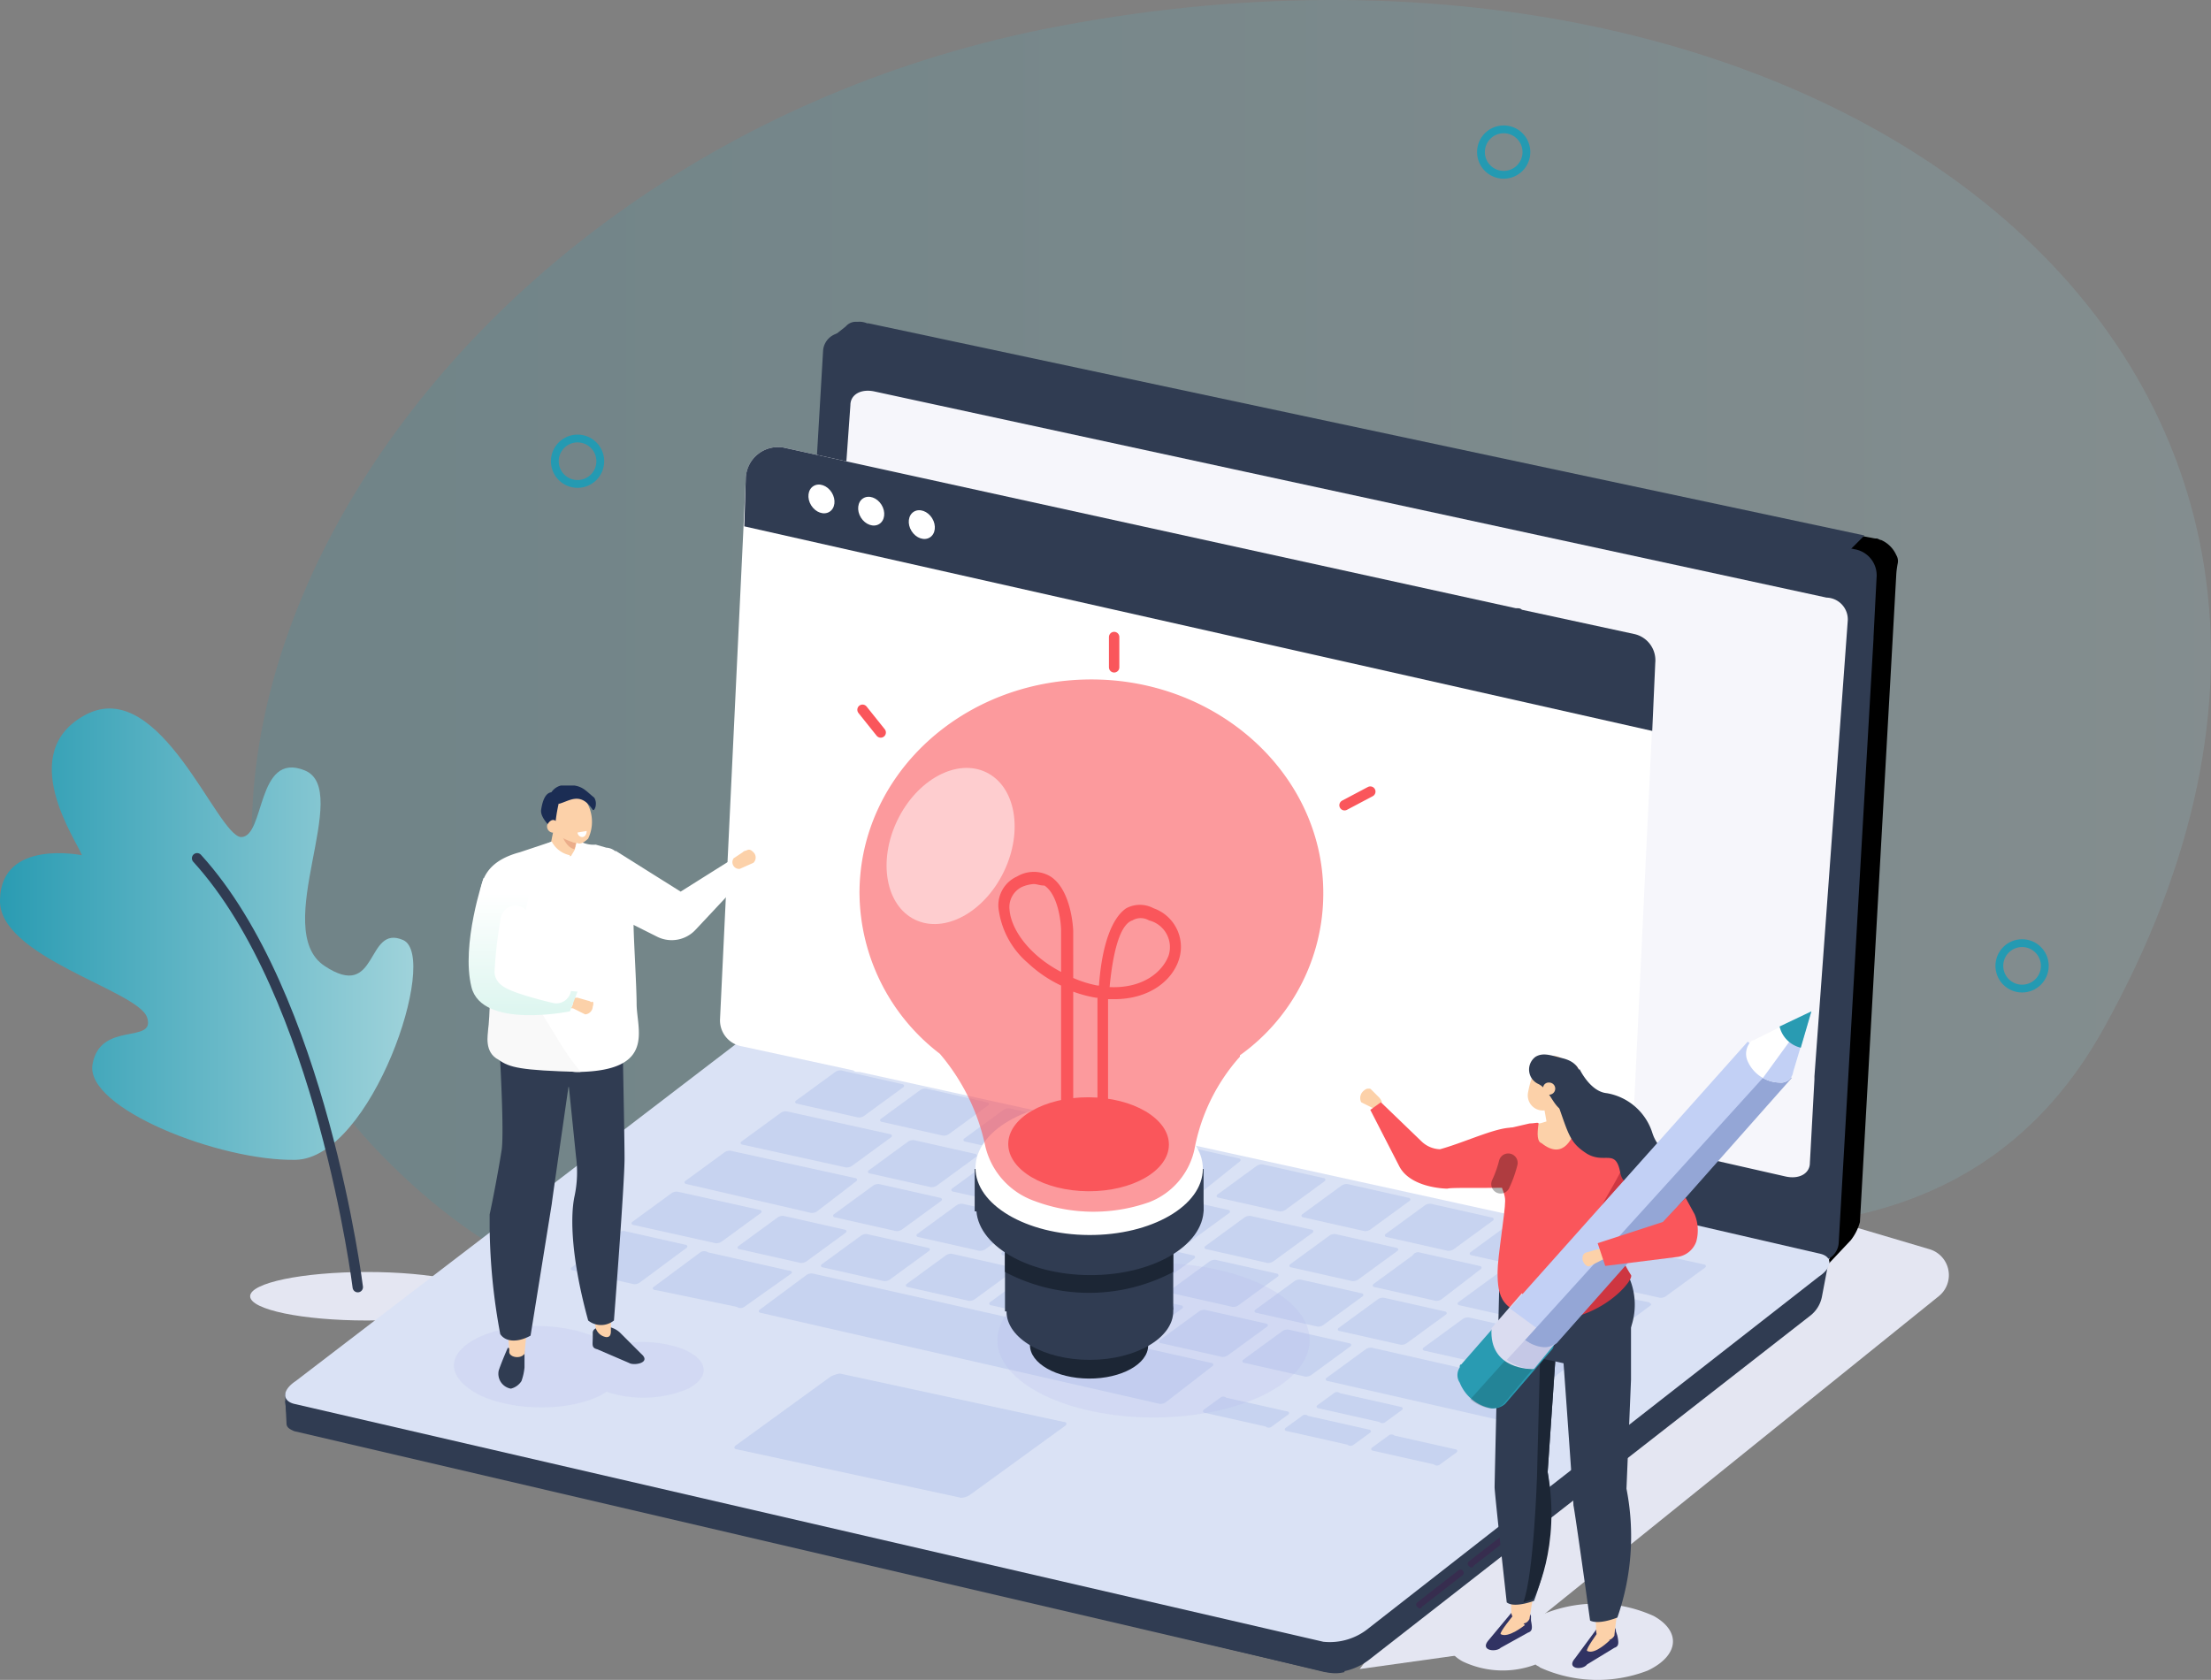
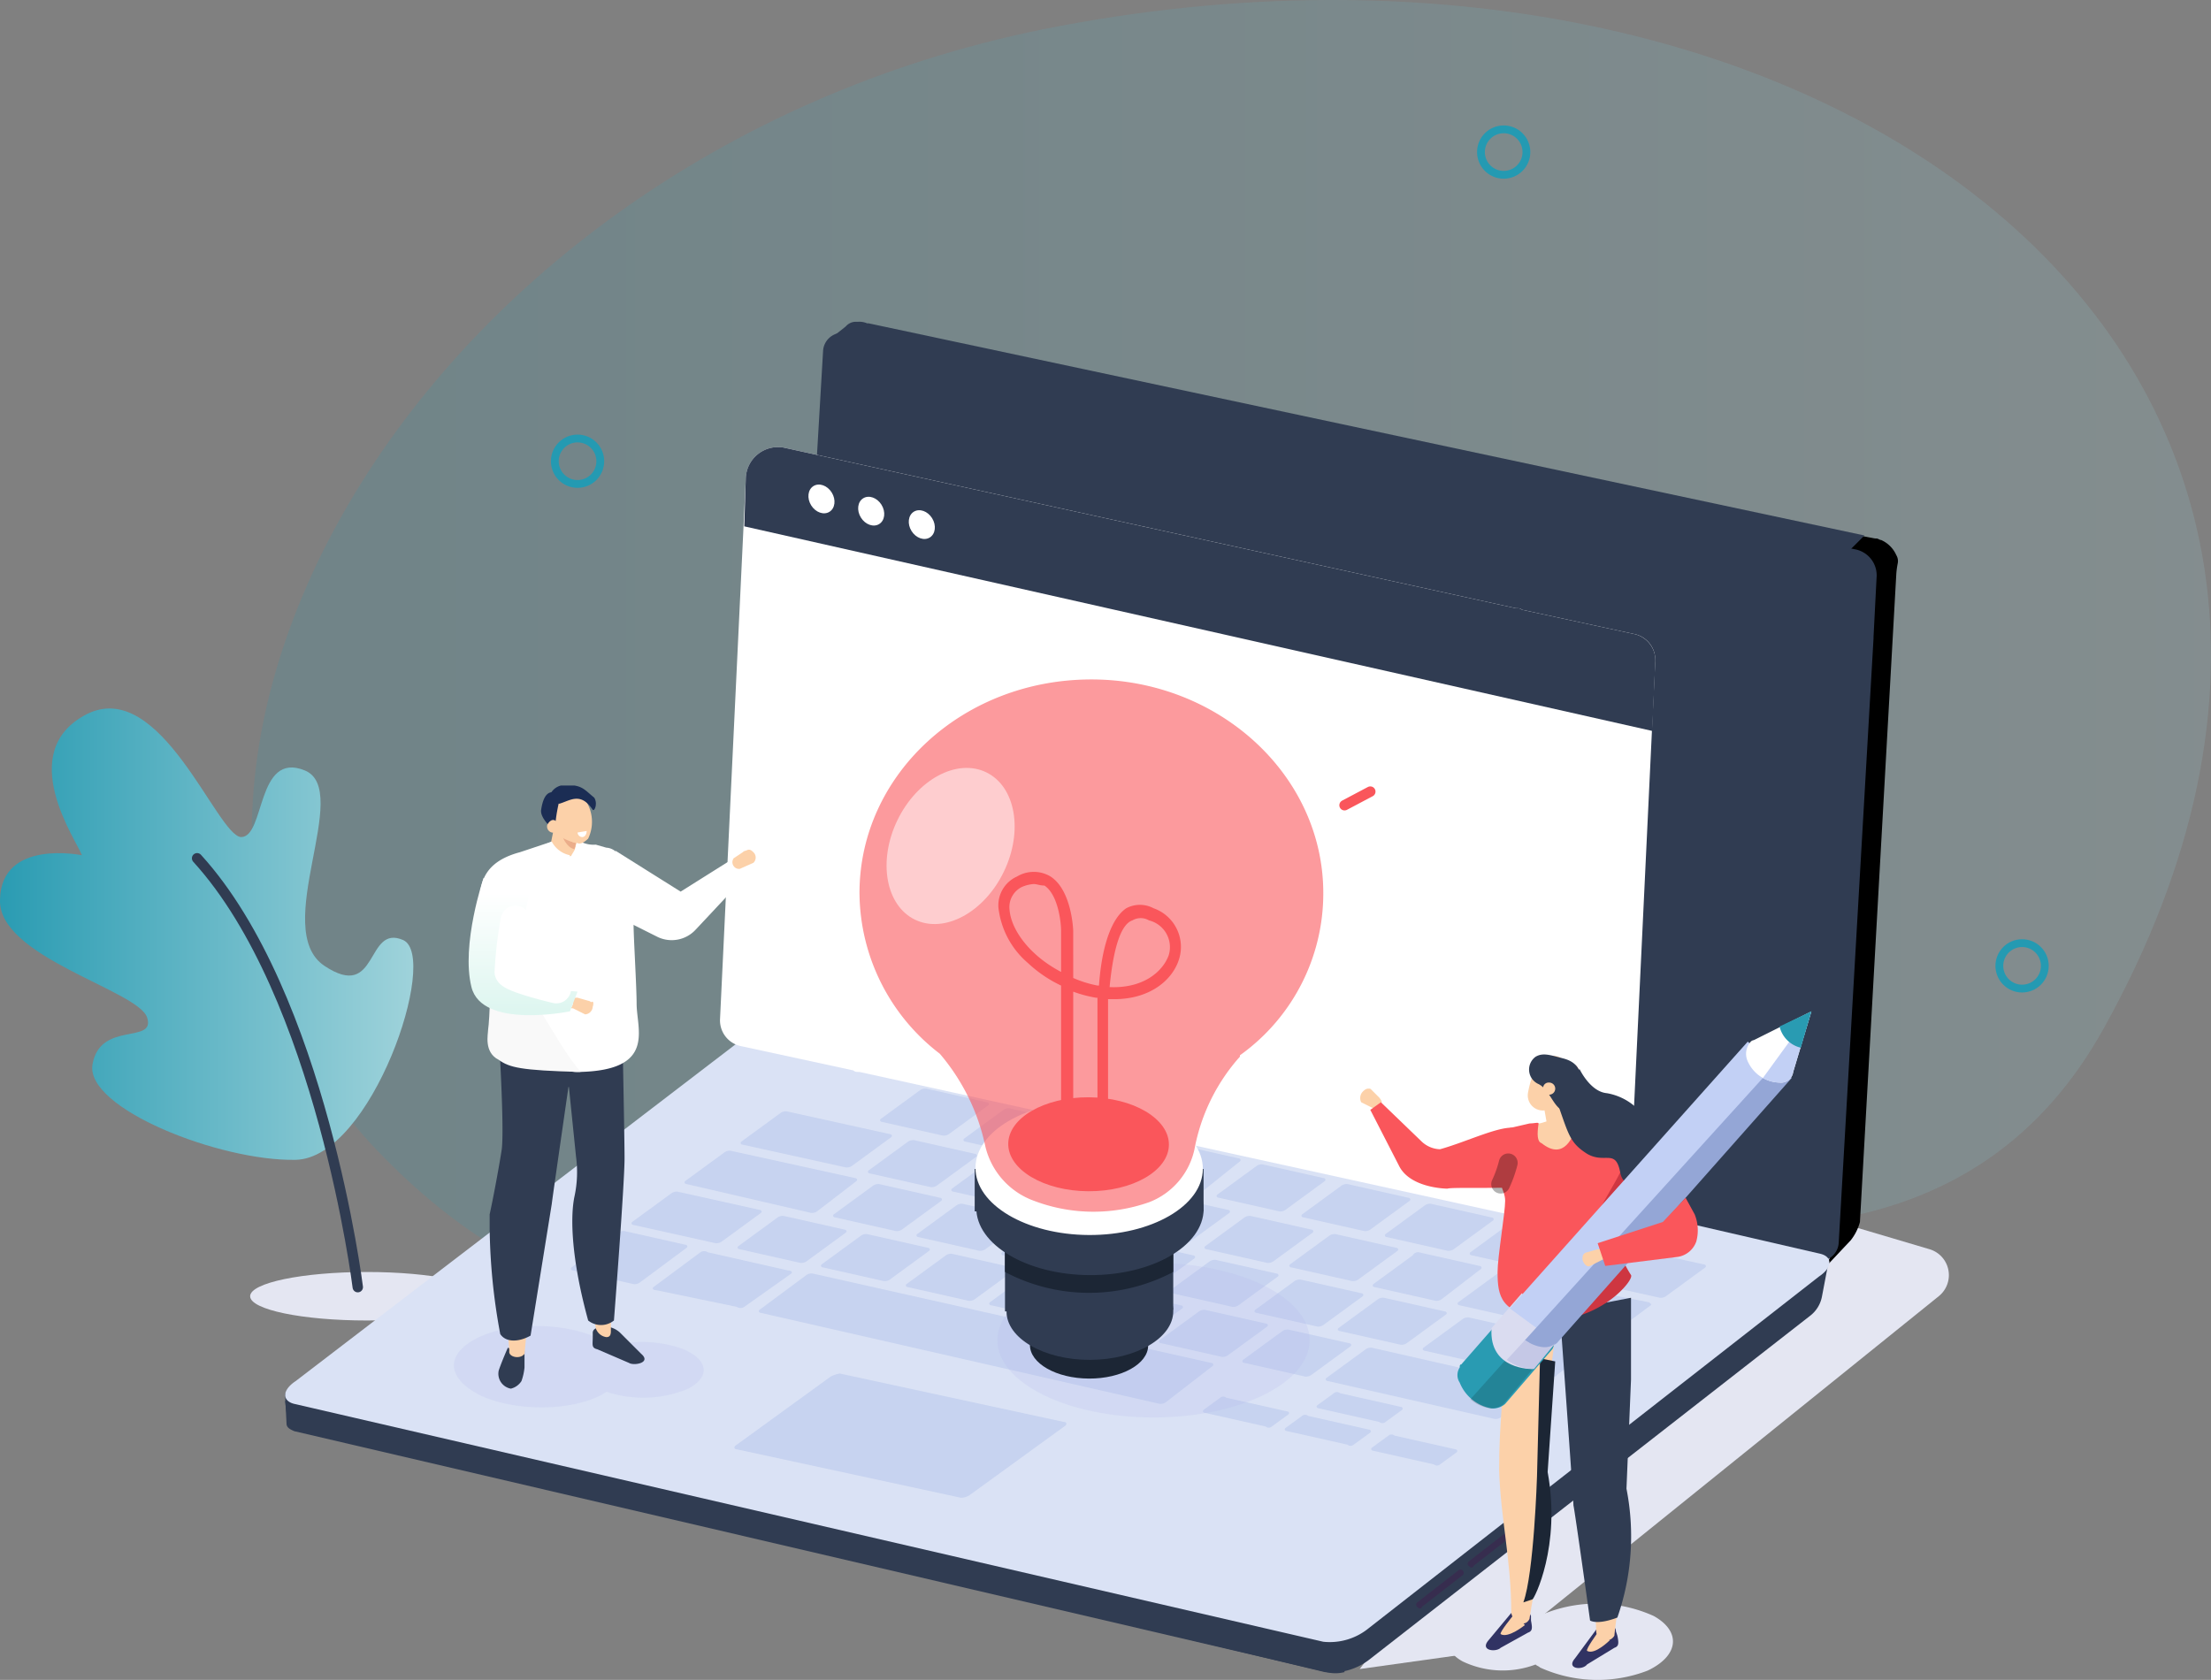
<svg xmlns="http://www.w3.org/2000/svg" xmlns:xlink="http://www.w3.org/1999/xlink" width="212.616" height="161.579" viewBox="0 0 212.616 161.579">
  <rect x="0" y="0" width="212.616" height="161.579" fill="#808080" stroke="none" />
  <defs>
    <linearGradient id="linear-gradient" y1="0.5" x2="1" y2="0.5" gradientUnits="objectBoundingBox">
      <stop offset="0" stop-color="#299bb2" />
      <stop offset="1" stop-color="#a6d6dd" />
    </linearGradient>
    <linearGradient id="linear-gradient-2" x1="-0.002" y1="0.499" x2="1" y2="0.499" xlink:href="#linear-gradient" />
    <linearGradient id="linear-gradient-3" x1="0.505" y1="0.992" x2="0.505" y2="-0.003" gradientUnits="objectBoundingBox">
      <stop offset="0" stop-color="#def6f0" />
      <stop offset="0.881" stop-color="#fff" />
    </linearGradient>
  </defs>
  <g id="case1" transform="translate(-0.697 -10.365)">
    <path id="Path_41606" data-name="Path 41606" d="M195.415,109.242c-24.2,43.728-91.829-3.061-105.968,12.244,0,0-28.569,32.359-60.054-.437S31,25.867,93.383,13.185C168.3-1.828,231.127,44.961,195.415,109.242Z" transform="translate(7.602 0)" opacity="0.17" fill="url(#linear-gradient)" />
    <g id="Group_17321" data-name="Group 17321" transform="translate(0.697 78.509)">
      <ellipse id="Ellipse_449" data-name="Ellipse 449" cx="11.224" cy="2.332" rx="11.224" ry="2.332" transform="translate(24.055 54.201)" fill="#e4e6f2" />
      <g id="Group_17320" data-name="Group 17320">
        <path id="Path_41607" data-name="Path 41607" d="M8.573,71.232c-.437-1.312-6.559-9.912.437-13.556,7.142-3.644,12.535,11.661,14.868,11.807,2.332,0,1.458-8.308,6.122-6.413s-3.353,15.3,1.895,18.8,3.936-4.081,7.58-2.478c3.5,1.6-3.061,20.99-10.349,21.135S8.864,95.574,9.593,91.347s6.122-1.895,5.247-4.519S.41,81,.7,75.459C.847,69.628,8.573,71.232,8.573,71.232Z" transform="translate(-0.697 -57.115)" fill="url(#linear-gradient-2)" />
        <path id="Path_41608" data-name="Path 41608" d="M29.151,108.25S25.652,80.118,13.7,67" transform="translate(5.254 -52.592)" fill="none" stroke="#303c52" stroke-linecap="round" stroke-linejoin="round" stroke-miterlimit="10" stroke-width="1" />
      </g>
    </g>
    <g id="Group_17328" data-name="Group 17328" transform="translate(28.105 41.317)">
      <path id="Path_41609" data-name="Path 41609" d="M90.4,135.006l13.556-1.895,42.125-33.962a2.6,2.6,0,0,0-.875-4.519L125.528,88.8Z" transform="translate(12.945 -5.425)" fill="#e4e6f2" />
      <path id="Path_41610" data-name="Path 41610" d="M128.1,48.369a1.092,1.092,0,0,0-.146-.729h0a2.841,2.841,0,0,0-1.458-1.458c-.146,0-.292-.146-.437-.146h-.146l-2.332-.437L121.1,47.641c.437.146,2.624.437,2.915.583a2.481,2.481,0,0,1,1.6,2.478l-.437,7.288a10.444,10.444,0,0,0-1.6,2.186l-1.6,53.932c0,.292-.875,2.041-.729,1.895l2.332-2.478a4.926,4.926,0,0,0,.875-1.749l3.5-62.386a8.218,8.218,0,0,1,.146-1.02Z" transform="translate(26.993 -25.193)" />
      <path id="Path_41611" data-name="Path 41611" d="M154.909,52.152,59.144,31.746H59a1.849,1.849,0,0,0-.875-.146h-.292a1.26,1.26,0,0,0-.875.437L55.5,33.2a9.6,9.6,0,0,0,1.458.437h0l95.911,20.552ZM58.269,32.037Z" transform="translate(-3.026 -31.6)" fill="#303c52" />
      <path id="Path_41612" data-name="Path 41612" d="M155.307,53.118l-96.64-20.7a1.857,1.857,0,0,0-2.478,1.6L53.129,86.206v.146L52.4,98.158a2.919,2.919,0,0,0,2.332,2.624l96.64,20.7a1.857,1.857,0,0,0,2.478-1.6L157.2,61.718v-.146l.292-5.685A2.547,2.547,0,0,0,155.307,53.118Z" transform="translate(-4.445 -31.254)" fill="#303c52" />
      <path id="Path_41613" data-name="Path 41613" d="M167.885,100.322l-3.353,2.624-.875-1.312L68.476,79.624a6.075,6.075,0,0,0-4.519,1.312l-37.752,29.3v-.583l-5.83,3.936-.875-.146.292,2.332c.146.437.583-.146.875,0l98.826,23.759a5.9,5.9,0,0,0,4.227-1.166l42.416-33.088a3.051,3.051,0,0,0,1.166-1.895Z" transform="translate(-19.5 -9.658)" fill="#303c52" />
      <path id="Path_41614" data-name="Path 41614" d="M68.476,79.624a6.075,6.075,0,0,0-4.519,1.312l-37.752,29.3v-.583l-5.83,3.936-.875-.875.146,2.915c0,.437.437.583.729.729l99.263,23.176a3.5,3.5,0,0,0,1.749,0l-2.624-23.9C119.492,115.335,68.476,79.624,68.476,79.624Z" transform="translate(-19.5 -9.658)" fill="#303c52" />
      <path id="Path_41615" data-name="Path 41615" d="M119.341,137.536,20.369,114.652c-1.166-.292-1.166-1.312.146-2.186L64.68,78.649a6.492,6.492,0,0,1,4.519-1.02l97.951,22.593c1.166.292,1.166,1.312-.146,2.186l-43.291,33.817A5.91,5.91,0,0,1,119.341,137.536Z" transform="translate(-19.495 -10.578)" fill="#dae2f5" />
      <g id="Group_17325" data-name="Group 17325" transform="translate(27.488 72.006)">
        <g id="Group_17324" data-name="Group 17324">
          <g id="Group_17323" data-name="Group 17323">
            <g id="Group_17322" data-name="Group 17322">
-               <path id="Path_41616" data-name="Path 41616" d="M59.778,85.373a.876.876,0,0,1-.583.146l-5.83-1.312c-.146,0-.292-.146-.146-.292l3.79-2.769A.876.876,0,0,1,57.592,81l5.83,1.312c.146,0,.292.146.146.292Z" transform="translate(-31.586 -81)" fill="#c7d3f0" />
              <path id="Path_41617" data-name="Path 41617" d="M64.578,89.973a.876.876,0,0,1-.583.146l-5.83-1.312c-.146,0-.292-.146-.146-.292l3.79-2.769a.876.876,0,0,1,.583-.146l5.83,1.312c.146,0,.292.146.146.292Z" transform="translate(-29.389 -78.895)" fill="#c7d3f0" />
              <path id="Path_41618" data-name="Path 41618" d="M62.278,92.873a.876.876,0,0,1-.583.146l-5.83-1.312c-.146,0-.292-.146-.146-.292l3.79-2.769a.876.876,0,0,1,.583-.146l5.83,1.312c.146,0,.292.146.146.292Z" transform="translate(-30.442 -77.568)" fill="#c7d3f0" />
              <path id="Path_41619" data-name="Path 41619" d="M55.978,94.973a.876.876,0,0,1-.583.146l-5.83-1.312c-.146,0-.292-.146-.146-.292l3.79-2.769a.876.876,0,0,1,.583-.146l5.83,1.312c.146,0,.292.146.146.292Z" transform="translate(-33.325 -76.607)" fill="#c7d3f0" />
              <path id="Path_41620" data-name="Path 41620" d="M44.978,96.556a.876.876,0,0,1-.583.146l-5.83-1.312c-.146,0-.292-.146-.146-.292l4.519-3.353a.876.876,0,0,1,.583-.146l5.83,1.312c.146,0,.292.146.146.292Z" transform="translate(-38.359 -76.149)" fill="#c7d3f0" />
              <path id="Path_41621" data-name="Path 41621" d="M52.564,98.282a.651.651,0,0,1-.729,0l-7.725-1.6c-.292,0-.437-.146-.292-.292l4.519-3.353a.651.651,0,0,1,.729,0l7.725,1.749c.292,0,.437.146.292.292Z" transform="translate(-35.886 -75.543)" fill="#c7d3f0" />
              <path id="Path_41622" data-name="Path 41622" d="M86.678,105.4a.443.443,0,0,1-.583,0l-5.83-1.312c-.146,0-.292-.146-.146-.292l1.6-1.166a.443.443,0,0,1,.583,0l5.83,1.312c.146,0,.292.146.146.292Z" transform="translate(-19.276 -71.15)" fill="#c7d3f0" />
              <path id="Path_41623" data-name="Path 41623" d="M92.078,106.6a.443.443,0,0,1-.583,0l-5.83-1.312c-.146,0-.292-.146-.146-.292l1.6-1.166a.443.443,0,0,1,.583,0l5.83,1.312c.146,0,.292.146.146.292Z" transform="translate(-16.805 -70.601)" fill="#c7d3f0" />
              <path id="Path_41624" data-name="Path 41624" d="M97.778,107.9a.443.443,0,0,1-.583,0l-5.83-1.312c-.146,0-.292-.146-.146-.292l1.6-1.166a.443.443,0,0,1,.583,0l5.83,1.312c.146,0,.292.146.146.292Z" transform="translate(-14.197 -70.006)" fill="#c7d3f0" />
              <path id="Path_41625" data-name="Path 41625" d="M94.178,105.1a.443.443,0,0,1-.583,0l-5.83-1.312c-.146,0-.292-.146-.146-.292l1.6-1.166a.443.443,0,0,1,.583,0l5.83,1.312c.146,0,.292.146.146.292Z" transform="translate(-15.844 -71.287)" fill="#c7d3f0" />
              <path id="Path_41626" data-name="Path 41626" d="M89.883,106.79a.876.876,0,0,1-.583.146L50.965,98.19c-.146,0-.292-.146-.146-.292l4.519-3.353a.876.876,0,0,1,.583-.146L94.256,103c.146,0,.292.146.146.292Z" transform="translate(-32.684 -74.868)" fill="#c7d3f0" />
              <path id="Path_41627" data-name="Path 41627" d="M50.519,96.366h0L46,95.346h0l.292-.146h0l4.519,1.02h0Z" transform="translate(-34.862 -74.502)" fill="#c7d3f0" />
              <path id="Path_41628" data-name="Path 41628" d="M41.795,94.083h0L39.9,93.646h0l.292-.146h0l1.895.437h0Z" transform="translate(-37.653 -75.28)" fill="#c7d3f0" />
              <path id="Path_41629" data-name="Path 41629" d="M61.478,96.173a.876.876,0,0,1-.583.146l-5.83-1.312c-.146,0-.292-.146-.146-.292l3.79-2.769a.876.876,0,0,1,.583-.146l5.83,1.312c.146,0,.292.146.146.292Z" transform="translate(-30.808 -76.058)" fill="#c7d3f0" />
              <path id="Path_41630" data-name="Path 41630" d="M67.078,97.473a.876.876,0,0,1-.583.146l-5.83-1.312c-.146,0-.292-.146-.146-.292l3.79-2.769a.876.876,0,0,1,.583-.146l5.83,1.312c.146,0,.292.146.146.292Z" transform="translate(-28.245 -75.463)" fill="#c7d3f0" />
              <path id="Path_41631" data-name="Path 41631" d="M72.578,98.673a.876.876,0,0,1-.583.146l-5.83-1.312c-.146,0-.292-.146-.146-.292l3.79-2.769a.876.876,0,0,1,.583-.146l5.83,1.312c.146,0,.292.146.146.292Z" transform="translate(-25.729 -74.914)" fill="#c7d3f0" />
              <path id="Path_41632" data-name="Path 41632" d="M78.178,99.973a.876.876,0,0,1-.583.146l-5.83-1.312c-.146,0-.292-.146-.146-.292l3.79-2.769a.876.876,0,0,1,.583-.146l5.83,1.312c.146,0,.292.146.146.292Z" transform="translate(-23.166 -74.319)" fill="#c7d3f0" />
              <path id="Path_41633" data-name="Path 41633" d="M83.778,101.173a.876.876,0,0,1-.583.146l-5.83-1.312c-.146,0-.292-.146-.146-.292l3.79-2.769a.876.876,0,0,1,.583-.146l5.83,1.312c.146,0,.292.146.146.292Z" transform="translate(-20.603 -73.77)" fill="#c7d3f0" />
              <path id="Path_41634" data-name="Path 41634" d="M89.278,102.473a.876.876,0,0,1-.583.146l-5.83-1.312c-.146,0-.292-.146-.146-.292l3.79-2.769a.876.876,0,0,1,.583-.146l5.83,1.312c.146,0,.292.146.146.292Z" transform="translate(-18.086 -73.175)" fill="#c7d3f0" />
              <path id="Path_41635" data-name="Path 41635" d="M104.981,106a.876.876,0,0,1-.583.146l-16.034-3.644c-.146,0-.292-.146-.146-.292l3.79-2.769a.876.876,0,0,1,.583-.146l16.034,3.644c.146,0,.292.146.146.292Z" transform="translate(-15.57 -72.626)" fill="#c7d3f0" />
              <path id="Path_41636" data-name="Path 41636" d="M67.778,94.173a.876.876,0,0,1-.583.146l-5.83-1.312c-.146,0-.292-.146-.146-.292l3.79-2.769a.876.876,0,0,1,.583-.146l5.83,1.312c.146,0,.292.146.146.292Z" transform="translate(-27.925 -76.973)" fill="#c7d3f0" />
              <path id="Path_41637" data-name="Path 41637" d="M73.378,95.373a.876.876,0,0,1-.583.146l-5.83-1.312c-.146,0-.292-.146-.146-.292l3.79-2.769A.876.876,0,0,1,71.192,91l5.83,1.312c.146,0,.292.146.146.292Z" transform="translate(-25.362 -76.424)" fill="#c7d3f0" />
              <path id="Path_41638" data-name="Path 41638" d="M78.978,96.673a.876.876,0,0,1-.583.146l-5.83-1.312c-.146,0-.292-.146-.146-.292l3.79-2.769a.876.876,0,0,1,.583-.146l5.83,1.312c.146,0,.292.146.146.292Z" transform="translate(-22.8 -75.829)" fill="#c7d3f0" />
              <path id="Path_41639" data-name="Path 41639" d="M84.478,97.873a.876.876,0,0,1-.583.146l-5.83-1.312c-.146,0-.292-.146-.146-.292l3.79-2.769a.876.876,0,0,1,.583-.146l5.83,1.312c.146,0,.292.146.146.292Z" transform="translate(-20.283 -75.28)" fill="#c7d3f0" />
              <path id="Path_41640" data-name="Path 41640" d="M90.078,99.173a.876.876,0,0,1-.583.146l-5.83-1.312c-.146,0-.292-.146-.146-.292l3.79-2.769a.876.876,0,0,1,.583-.146l5.83,1.312c.146,0,.292.146.146.292Z" transform="translate(-17.72 -74.685)" fill="#c7d3f0" />
              <path id="Path_41641" data-name="Path 41641" d="M95.578,100.373a.876.876,0,0,1-.583.146l-5.83-1.312c-.146,0-.292-.146-.146-.292l3.79-2.769A.876.876,0,0,1,93.392,96l5.83,1.312c.146,0,.292.146.146.292Z" transform="translate(-15.204 -74.136)" fill="#c7d3f0" />
              <path id="Path_41642" data-name="Path 41642" d="M101.178,101.673a.876.876,0,0,1-.583.146l-5.83-1.312c-.146,0-.292-.146-.146-.292l3.79-2.769a.876.876,0,0,1,.583-.146l5.83,1.312c.146,0,.292.146.146.292Z" transform="translate(-12.641 -73.541)" fill="#c7d3f0" />
              <path id="Path_41643" data-name="Path 41643" d="M70.078,91.173a.876.876,0,0,1-.583.146l-5.83-1.312c-.146,0-.292-.146-.146-.292l3.79-2.769a.876.876,0,0,1,.583-.146l5.83,1.312c.146,0,.292.146.146.292Z" transform="translate(-26.873 -78.346)" fill="#c7d3f0" />
              <path id="Path_41644" data-name="Path 41644" d="M75.678,92.473a.876.876,0,0,1-.583.146l-5.83-1.312c-.146,0-.292-.146-.146-.292l3.79-2.769a.876.876,0,0,1,.583-.146l5.83,1.312c.146,0,.292.146.146.292Z" transform="translate(-24.31 -77.751)" fill="#c7d3f0" />
              <path id="Path_41645" data-name="Path 41645" d="M81.278,93.673a.876.876,0,0,1-.583.146l-5.83-1.312c-.146,0-.292-.146-.146-.292l3.79-2.769a.876.876,0,0,1,.583-.146l5.83,1.312c.146,0,.292.146.146.292Z" transform="translate(-21.747 -77.202)" fill="#c7d3f0" />
              <path id="Path_41646" data-name="Path 41646" d="M86.778,94.973a.876.876,0,0,1-.583.146l-5.83-1.312c-.146,0-.292-.146-.146-.292l3.79-2.769a.876.876,0,0,1,.583-.146l5.83,1.312c.146,0,.292.146.146.292Z" transform="translate(-19.23 -76.607)" fill="#c7d3f0" />
              <path id="Path_41647" data-name="Path 41647" d="M92.378,96.173a.876.876,0,0,1-.583.146l-5.83-1.312c-.146,0-.292-.146-.146-.292l3.79-2.769a.876.876,0,0,1,.583-.146l5.83,1.312c.146,0,.292.146.146.292Z" transform="translate(-16.668 -76.058)" fill="#c7d3f0" />
              <path id="Path_41648" data-name="Path 41648" d="M97.878,97.519a.876.876,0,0,1-.583.146l-5.83-1.312c-.146,0-.292-.146-.146-.292l3.79-2.769A.582.582,0,0,1,95.692,93l5.83,1.312c.146,0,.292.146.146.292Z" transform="translate(-14.151 -75.509)" fill="#c7d3f0" />
              <path id="Path_41649" data-name="Path 41649" d="M103.478,98.673a.876.876,0,0,1-.583.146l-5.83-1.312c-.146,0-.292-.146-.146-.292l3.79-2.769a.876.876,0,0,1,.583-.146l5.83,1.312c.146,0,.292.146.146.292Z" transform="translate(-11.588 -74.914)" fill="#c7d3f0" />
              <path id="Path_41650" data-name="Path 41650" d="M60.26,88.947a.876.876,0,0,1-.583.146l-9.912-2.186c-.146,0-.292-.146-.146-.292l3.79-2.769a.876.876,0,0,1,.583-.146L63.9,85.886c.146,0,.292.146.146.292Z" transform="translate(-33.233 -79.764)" fill="#c7d3f0" />
              <path id="Path_41651" data-name="Path 41651" d="M113.96,97.547a.876.876,0,0,1-.583.146l-9.912-2.186c-.146,0-.292-.146-.146-.292l3.79-2.769a.876.876,0,0,1,.583-.146l9.912,2.186c.146,0,.292.146.146.292Z" transform="translate(-8.66 -75.829)" fill="#c7d3f0" />
              <path id="Path_41652" data-name="Path 41652" d="M58.6,92.13a.876.876,0,0,1-.583.146L46.065,89.507c-.146,0-.292-.146-.146-.292l3.79-2.769a.876.876,0,0,1,.583-.146l11.952,2.624c.146,0,.292.146.146.292Z" transform="translate(-34.927 -78.575)" fill="#c7d3f0" />
              <path id="Path_41653" data-name="Path 41653" d="M51.019,93.81a.876.876,0,0,1-.583.146l-7.871-1.749c-.146,0-.292-.146-.146-.292l3.79-2.769A.876.876,0,0,1,46.792,89l7.871,1.749c.146,0,.292.146.146.292Z" transform="translate(-36.528 -77.339)" fill="#c7d3f0" />
              <path id="Path_41654" data-name="Path 41654" d="M65.378,86.573a.876.876,0,0,1-.583.146l-5.83-1.312c-.146,0-.292-.146-.146-.292l3.79-2.769a.876.876,0,0,1,.583-.146l5.83,1.312c.146,0,.292.146.146.292Z" transform="translate(-29.023 -80.451)" fill="#c7d3f0" />
              <path id="Path_41655" data-name="Path 41655" d="M70.878,87.873a.876.876,0,0,1-.583.146l-5.83-1.312c-.146,0-.292-.146-.146-.292l3.79-2.769a.876.876,0,0,1,.583-.146l5.83,1.312c.146,0,.292.146.146.292Z" transform="translate(-26.506 -79.856)" fill="#c7d3f0" />
              <path id="Path_41656" data-name="Path 41656" d="M76.478,89.073a.876.876,0,0,1-.583.146l-5.83-1.312c-.146,0-.292-.146-.146-.292l3.79-2.769a.876.876,0,0,1,.583-.146l5.83,1.312c.146,0,.292.146.146.292Z" transform="translate(-23.944 -79.307)" fill="#c7d3f0" />
              <path id="Path_41657" data-name="Path 41657" d="M82.078,90.419a.876.876,0,0,1-.583.146l-5.83-1.312c-.146,0-.292-.146-.146-.292l3.644-2.915a.876.876,0,0,1,.583-.146l5.83,1.312c.146,0,.292.146.146.292Z" transform="translate(-21.381 -78.758)" fill="#c7d3f0" />
              <path id="Path_41658" data-name="Path 41658" d="M87.578,91.573a.876.876,0,0,1-.583.146l-5.83-1.312c-.146,0-.292-.146-.146-.292l3.79-2.769a.876.876,0,0,1,.583-.146l5.83,1.312c.146,0,.292.146.146.292Z" transform="translate(-18.864 -78.163)" fill="#c7d3f0" />
              <path id="Path_41659" data-name="Path 41659" d="M93.178,92.873a.876.876,0,0,1-.583.146l-5.83-1.312c-.146,0-.292-.146-.146-.292l3.79-2.769a.876.876,0,0,1,.583-.146l5.83,1.312c.146,0,.292.146.146.292Z" transform="translate(-16.302 -77.568)" fill="#c7d3f0" />
              <path id="Path_41660" data-name="Path 41660" d="M98.678,94.173a.876.876,0,0,1-.583.146l-5.83-1.312c-.146,0-.292-.146-.146-.292l3.79-2.769a.876.876,0,0,1,.583-.146l5.83,1.312c.146,0,.292.146.146.292Z" transform="translate(-13.785 -76.973)" fill="#c7d3f0" />
              <path id="Path_41661" data-name="Path 41661" d="M104.278,95.373a.876.876,0,0,1-.583.146l-5.83-1.312c-.146,0-.292-.146-.146-.292l3.79-2.769a.876.876,0,0,1,.583-.146l5.83,1.312c.146,0,.292.146.146.292Z" transform="translate(-11.222 -76.424)" fill="#c7d3f0" />
              <path id="Path_41662" data-name="Path 41662" d="M107.8,95.5h-.292c-.146,0-.292,0-.292.146l-3.79,2.769s-.146.146,0,.146l.146.146,1.6.292-4.956,3.644s-.146.146,0,.146l.146.146,3.936.875h.292c.146,0,.292,0,.292-.146l9.037-6.705s.146-.146,0-.146l-.146-.146Z" transform="translate(-10.08 -74.365)" fill="#c7d3f0" />
              <path id="Path_41663" data-name="Path 41663" d="M49.019,91.766h0L44.5,90.746h0l.292-.146h0l4.519,1.02h0Z" transform="translate(-35.548 -76.607)" fill="#c7d3f0" />
            </g>
          </g>
        </g>
      </g>
      <path id="Path_41664" data-name="Path 41664" d="M70.941,112.952l-21.573-4.664c-.292,0-.292-.292,0-.437l9.037-6.559A3.022,3.022,0,0,1,59.28,101l21.573,4.664c.292,0,.292.292,0,.437l-9.037,6.559A1.563,1.563,0,0,1,70.941,112.952Z" transform="translate(-5.932 0.158)" fill="#c7d3f0" />
-       <path id="Path_41665" data-name="Path 41665" d="M151.677,56.047,60.139,36.224c-1.312-.292-2.332.292-2.332,1.312l-.437,6.122v.292L54.6,88.114a4.234,4.234,0,0,0,2.624,3.061l90.518,20.552c1.312.292,2.332-.292,2.332-1.312l.437-8.017v-.292l3.207-43.874A2.1,2.1,0,0,0,151.677,56.047Z" transform="translate(-3.438 -29.519)" fill="#f6f6fb" />
      <g id="Group_17326" data-name="Group 17326" transform="translate(113.73 116.062)">
        <path id="Path_41666" data-name="Path 41666" d="M97.926,114.978c-.146,0-.146,0-.292-.146a.273.273,0,0,1,0-.437l3.936-3.061a.309.309,0,0,1,.437.437l-3.936,3.061A.143.143,0,0,1,97.926,114.978Z" transform="translate(-97.525 -111.225)" fill="#372d4f" />
      </g>
      <g id="Group_17327" data-name="Group 17327" transform="translate(108.774 119.998)">
        <path id="Path_41667" data-name="Path 41667" d="M94.526,117.678c-.146,0-.146,0-.292-.146a.273.273,0,0,1,0-.437l3.936-3.061a.309.309,0,0,1,.437.437l-3.936,3.061A.143.143,0,0,1,94.526,117.678Z" transform="translate(-94.125 -113.925)" fill="#372d4f" />
      </g>
    </g>
    <circle id="Ellipse_450" data-name="Ellipse 450" cx="2.186" cy="2.186" r="2.186" transform="translate(192.96 101.079)" fill="none" stroke="#249ab2" stroke-linecap="round" stroke-miterlimit="10" stroke-width="0.75" />
    <circle id="Ellipse_451" data-name="Ellipse 451" cx="2.186" cy="2.186" r="2.186" transform="translate(143.11 22.806)" fill="none" stroke="#249ab2" stroke-linecap="round" stroke-miterlimit="10" stroke-width="0.75" />
    <circle id="Ellipse_452" data-name="Ellipse 452" cx="2.186" cy="2.186" r="2.186" transform="translate(54.05 52.541)" fill="none" stroke="#249ab2" stroke-linecap="round" stroke-miterlimit="10" stroke-width="0.75" />
    <g id="Group_17329" data-name="Group 17329" transform="translate(69.938 53.337)">
      <path id="Path_41668" data-name="Path 41668" d="M136.094,57.853l-10.786-2.332c-.146-.146-.292-.146-.583-.146l-70.4-15.451a3.1,3.1,0,0,0-3.644,2.915L48.2,94.876A2.528,2.528,0,0,0,50.241,97.5l10.786,2.332c.146.146.292.146.583.146l70.4,15.451a3.1,3.1,0,0,0,3.644-2.915l2.478-52.037A2.528,2.528,0,0,0,136.094,57.853Z" transform="translate(-48.2 -39.846)" fill="#fff" />
      <path id="Path_41669" data-name="Path 41669" d="M135.362,57.853l-10.786-2.332c-.146-.146-.292-.146-.583-.146L53.59,39.925a3.1,3.1,0,0,0-3.644,2.915L49.8,47.5l87.311,19.678.292-6.559A2.583,2.583,0,0,0,135.362,57.853Z" transform="translate(-47.468 -39.846)" fill="#303c52" />
      <ellipse id="Ellipse_453" data-name="Ellipse 453" cx="1.166" cy="1.458" rx="1.166" ry="1.458" transform="translate(17.643 6.863) rotate(-31.885)" fill="#fff" />
      <ellipse id="Ellipse_454" data-name="Ellipse 454" cx="1.166" cy="1.458" rx="1.166" ry="1.458" transform="translate(12.776 5.571) rotate(-31.885)" fill="#fff" />
      <ellipse id="Ellipse_455" data-name="Ellipse 455" cx="1.166" cy="1.458" rx="1.166" ry="1.458" transform="matrix(0.849, -0.528, 0.528, 0.849, 7.993, 4.395)" fill="#fff" />
    </g>
    <ellipse id="Ellipse_456" data-name="Ellipse 456" cx="15.013" cy="7.434" rx="15.013" ry="7.434" transform="translate(96.612 131.835)" fill="#b0b6eb" opacity="0.19" />
    <ellipse id="Ellipse_457" data-name="Ellipse 457" cx="3.207" cy="5.685" rx="3.207" ry="5.685" transform="translate(99.721 142.931) rotate(-89.699)" fill="#1c2635" />
    <path id="Path_41670" data-name="Path 41670" d="M83.179,102.108,67,102.254V85.2H83.179Z" transform="translate(30.341 34.245)" fill="#303c52" />
    <ellipse id="Ellipse_458" data-name="Ellipse 458" cx="8.017" cy="4.664" rx="8.017" ry="4.664" transform="matrix(1, -0.003, 0.003, 1, 97.474, 131.857)" fill="#303c52" />
    <path id="Path_41671" data-name="Path 41671" d="M83.179,89.029a.509.509,0,0,1-.292-.146,17.29,17.29,0,0,0-15.6,0c-.146,0-.146.146-.292.146v8.6c.146,0,.146.146.292.146a17.29,17.29,0,0,0,15.6,0c.146,0,.146-.146.292-.146Z" transform="translate(30.341 35.08)" fill="#1c2635" />
    <ellipse id="Ellipse_459" data-name="Ellipse 459" cx="6.413" cy="10.932" rx="6.413" ry="10.932" transform="translate(94.547 132.952) rotate(-89.698)" fill="#303c52" />
    <rect id="Rectangle_16000" data-name="Rectangle 16000" width="22.01" height="4.081" transform="translate(94.426 122.798)" fill="#303c52" />
    <ellipse id="Ellipse_460" data-name="Ellipse 460" cx="6.413" cy="10.932" rx="6.413" ry="10.932" transform="translate(94.468 129.095) rotate(-89.698)" fill="#fff" />
    <g id="Group_17330" data-name="Group 17330" transform="translate(83.348 75.717)" opacity="0.6">
      <path id="Path_41672" data-name="Path 41672" d="M102,75.752C102,64.383,91.945,55.2,79.7,55.2c-12.39,0-22.3,9.183-22.3,20.552A19.609,19.609,0,0,0,65.125,91.2a20.1,20.1,0,0,1,4.373,8.891,7.37,7.37,0,0,0,4.664,5.247,16.1,16.1,0,0,0,11.078.146,7.037,7.037,0,0,0,4.373-5.1A18.433,18.433,0,0,1,93.84,91.64c.146-.146.146-.146.146-.292A19.129,19.129,0,0,0,102,75.752Z" transform="translate(-57.4 -55.2)" fill="#fa565b" />
    </g>
    <ellipse id="Ellipse_461" data-name="Ellipse 461" cx="4.519" cy="7.725" rx="4.519" ry="7.725" transform="translate(97.629 124.902) rotate(-89.697)" fill="#fa565b" />
    <g id="Group_17331" data-name="Group 17331" transform="translate(96.736 94.229)">
      <path id="Path_41673" data-name="Path 41673" d="M76.664,95.74a.627.627,0,0,1-.583-.583V80h-.146a12.143,12.143,0,0,1-2.186-.583v14.43a.583.583,0,0,1-1.166,0V78.832a12.469,12.469,0,0,1-3.207-2.186,8.2,8.2,0,0,1-2.769-4.956,3.028,3.028,0,0,1,1.749-3.353,3.132,3.132,0,0,1,3.207,0c2.041,1.312,2.186,5.1,2.186,5.247h0V78.1a10.923,10.923,0,0,0,2.332.729h.146c.292-4.081,1.312-6.559,2.624-7.434a2.784,2.784,0,0,1,2.624,0,3.941,3.941,0,0,1,2.478,4.81c-.583,2.041-2.769,3.936-6.268,3.936H77.1V95.157C77.1,95.449,76.956,95.74,76.664,95.74Zm.583-16.763c3.207.146,5.1-1.458,5.685-3.061a2.65,2.65,0,0,0-1.895-3.353,1.573,1.573,0,0,0-1.6,0C78.559,72.856,77.685,74.459,77.247,78.978Zm-7.288-9.912a3.431,3.431,0,0,0-1.166.292,2.16,2.16,0,0,0-1.166,2.186c.146,1.895,1.895,4.373,4.956,5.976V73.585c0-.875-.292-3.5-1.6-4.373C70.542,69.212,70.251,69.066,69.959,69.066Z" transform="translate(-66.585 -67.9)" fill="#fa565b" />
    </g>
    <ellipse id="Ellipse_462" data-name="Ellipse 462" cx="7.871" cy="5.685" rx="7.871" ry="5.685" transform="translate(83.57 96.354) rotate(-64.247)" fill="#fff" opacity="0.51" />
    <g id="Group_17334" data-name="Group 17334" transform="translate(44.346 85.92)">
      <path id="Path_41674" data-name="Path 41674" d="M41.3,66.5l6.268,3.936,5.1-3.207.729,1.02a.887.887,0,0,1,0,1.166L49.025,74.08a3.131,3.131,0,0,1-3.644.729l-2.915-1.458Z" transform="translate(-25.765 -60.232)" fill="#fff" />
      <path id="Path_41675" data-name="Path 41675" d="M32.767,99.083c3.061-1.6,8.163-1.6,11.515-.146a12.819,12.819,0,0,1,1.458.875,11.45,11.45,0,0,1,7,.292c2.332,1.02,2.624,2.624.437,3.79a11.174,11.174,0,0,1-7.871.292c-.146.146-.292.146-.437.292-3.061,1.6-8.163,1.6-11.515.146C30,103.019,29.706,100.687,32.767,99.083Z" transform="translate(-30.642 -45.881)" fill="#b0b6eb" opacity="0.19" />
      <path id="Path_41676" data-name="Path 41676" d="M44.469,100.524l-2.041-2.041a2.192,2.192,0,0,0-1.6-.583.876.876,0,0,0-.583.146.465.465,0,0,0-.437.437v.437c0,.729-.146,1.02.437,1.166L43.3,101.4C43.741,101.69,45.49,101.4,44.469,100.524Z" transform="translate(-26.457 -45.863)" fill="#303c52" />
      <path id="Path_41677" data-name="Path 41677" d="M40.869,106.6a1.25,1.25,0,0,0,1.02.875c.292,0,.437-.146.437-.583,0-5.247.729-9.62.729-14.43,0-5.539-.146-3.79,0-12.244L38.1,79.2c.875,5.976,1.166,13.7,1.166,13.7C37.954,98.44,39.995,100.044,40.869,106.6Z" transform="translate(-27.23 -54.421)" fill="#fcd1a9" />
      <path id="Path_41678" data-name="Path 41678" d="M37.8,78.907l1.312,12.827a11.054,11.054,0,0,1-.146,3.79c-.437,2.041-.292,6.122,1.312,11.952a1.971,1.971,0,0,0,2.478,0s1.02-13.118,1.02-15.6S43.485,75.7,43.485,75.7Z" transform="translate(-27.367 -56.022)" fill="#303c52" />
      <path id="Path_41679" data-name="Path 41679" d="M36.094,99.592v1.6a5.409,5.409,0,0,1-.292,1.312,1.687,1.687,0,0,1-1.02.729,1.454,1.454,0,0,1-1.166-1.749c.292-.875.875-2.186.875-2.186A7.521,7.521,0,0,0,36.094,99.592Z" transform="translate(-29.305 -45.223)" fill="#303c52" />
      <path id="Path_41680" data-name="Path 41680" d="M34.717,108.286c-.146.583,1.02.875,1.458.292.437-5.247,1.312-9.912,1.749-14.722.437-5.393,1.02-5.1,1.749-13.556l-5.539.292c.437,6.122.146,13.847.146,13.847C32.239,100.123,34.28,101,34.717,108.286Z" transform="translate(-29.386 -53.917)" fill="#fcd1a9" />
      <path id="Path_41681" data-name="Path 41681" d="M33.729,77.137s.729,10.932.437,13.41c-.292,1.895-.875,4.956-1.166,6.268v1.312a58.456,58.456,0,0,0,1.02,10.2c.583.875,1.895.729,2.915.146l2.041-12.681c0-.146,1.6-11.224,1.6-11.224l3.061-.437L41.6,76.7C41.6,76.992,33.292,77.866,33.729,77.137Z" transform="translate(-29.563 -55.565)" fill="#303c52" />
      <path id="Path_41682" data-name="Path 41682" d="M43.524,66.32a2.7,2.7,0,0,1-1.458-.292,2.172,2.172,0,0,0-2.332-.146l-3.5,1.166c-4.373,1.166-3.79,4.081-3.936,5.976,0,0,1.749,2.478,1.749,4.227,0,1.6.875,4.956.583,5.539a2.9,2.9,0,0,0,1.6,3.353c1.6.583,4.227,2.186,5.685,2.041,7.434-.146,5.539-4.081,5.539-6.559,0-1.6-.292-6.413-.292-7.58,0-1.312-.146-7.288-2.624-7.434Z" transform="translate(-29.884 -60.635)" fill="#fff" />
      <path id="Path_41683" data-name="Path 41683" d="M38.312,67.983l.146-.146c.437.146.729.146.875-.292l.437-2.041c.146-.292-.146-.729-.583-.875h-.146c-.437-.146-1.6-.146-1.6.146L37,66.962C37,67.254,37.875,67.837,38.312,67.983Z" transform="translate(-27.733 -61.132)" fill="#fcd1a9" />
      <path id="Path_41684" data-name="Path 41684" d="M39.158,66.32A2.391,2.391,0,0,1,37.7,65.3s.437,1.458,1.312,1.6Z" transform="translate(-27.413 -60.781)" fill="#ba422d" opacity="0.25" />
      <path id="Path_41685" data-name="Path 41685" d="M37.877,63.052a.846.846,0,0,1,1.312-.292c.437-.146,1.02.146,1.312.875a3.738,3.738,0,0,1,.146,3.5c-.292.292-.729.583-1.02.437a4.632,4.632,0,0,1-1.312-.437c-1.02-.437-.729-.292-1.166-.875C36.711,65.238,37.294,63.926,37.877,63.052Z" transform="translate(-27.735 -62.031)" fill="#fcd1a9" />
      <path id="Path_41686" data-name="Path 41686" d="M38.152,63.455a15.5,15.5,0,0,0-.437,2.915S36.257,65.2,36.4,64.329c.437-2.915,2.041-1.166,2.041-1.166Z" transform="translate(-28.011 -61.997)" fill="#1b2d54" />
      <path id="Path_41687" data-name="Path 41687" d="M38.158,62.2a1.567,1.567,0,0,0-1.166,1.312,2.137,2.137,0,0,1-.292.583l.437-.146c-.146.729.146-.146.875,0,1.02-.292,2.041-1.166,3.207.583.146.146.292-.292.292-.437a1.092,1.092,0,0,0-.146-.729c-.729-.583-1.02-1.02-1.895-1.166H38.158" transform="translate(-27.87 -62.2)" fill="#1b2d54" />
      <g id="Group_17333" data-name="Group 17333" transform="translate(11.891 4.373)">
        <g id="Group_17332" data-name="Group 17332">
          <path id="Path_41688" data-name="Path 41688" d="M39.237,65.783h0c.292,0,.437-.292.437-.583l-.875.146A.465.465,0,0,0,39.237,65.783Z" transform="translate(-38.8 -65.2)" fill="#fff" />
        </g>
      </g>
      <path id="Path_41689" data-name="Path 41689" d="M36.8,64.949a.6.6,0,0,0,1.166.292.8.8,0,0,0-.437-.729C37.237,64.366,36.946,64.658,36.8,64.949Z" transform="translate(-27.825 -61.16)" fill="#fcd1a9" />
      <path id="Path_41690" data-name="Path 41690" d="M38.845,66.1h.729s.292,1.312-.292,1.749l-.875-.583C38.262,67.12,38.845,66.683,38.845,66.1Z" transform="translate(-27.1 -60.415)" fill="#fff" />
      <path id="Path_41691" data-name="Path 41691" d="M39.169,67.212l-.583.875S36.4,67.358,36.4,66.337l1.02-.437A2.532,2.532,0,0,0,39.169,67.212Z" transform="translate(-28.008 -60.507)" fill="#fff" />
      <path id="Path_41692" data-name="Path 41692" d="M32.919,82.144c.146-.875.292-5.393.292-6.851,0-1.02,0-3.936-.146-5.393.729,1.458,1.166,2.041,1.312,2.332.583,2.769.583,4.227,1.895,5.83,2.478,3.061,3.061,5.1,5.539,8.163-5.83-.146-6.851-.437-7.871-1.166C32.482,84.33,32.919,82.581,32.919,82.144Z" transform="translate(-29.629 -58.676)" fill="#f9f9f9" />
      <line id="Line_50" data-name="Line 50" x2="0.292" y2="1.02" transform="translate(16.555 10.495)" fill="none" stroke="#fff" stroke-linecap="round" stroke-linejoin="round" stroke-miterlimit="10" stroke-width="2.844" />
      <path id="Path_41693" data-name="Path 41693" d="M40.448,77.075h0a.781.781,0,0,1-.729.729l-1.166-.583c-.292,0-.146,0,0-.437h0c0-.437-.292-.583.437-.583l1.02.292a.509.509,0,0,1,.292.146C40.448,76.492,40.593,76.637,40.448,77.075Z" transform="translate(-27.099 -55.793)" fill="#fcd1a9" />
      <path id="Path_41694" data-name="Path 41694" d="M33.051,68.3s-2.186,6.413-1.166,10.495,9.474,2.332,9.474,2.332l.729-1.895s-6.122-.437-6.122-1.458c0-1.458,1.6-8.454,1.6-8.454Z" transform="translate(-30.198 -59.409)" fill="url(#linear-gradient-3)" />
      <path id="Path_41695" data-name="Path 41695" d="M34.889,71.1a38.751,38.751,0,0,0-.583,4.956c.146.583,4.519,1.6,4.519,1.6" transform="translate(-28.975 -58.127)" fill="none" stroke="#fff" stroke-linecap="round" stroke-linejoin="round" stroke-miterlimit="10" stroke-width="2.844" />
      <path id="Path_41696" data-name="Path 41696" d="M51.038,66.676h0a.7.7,0,0,1,0,1.02l-1.312.583a.644.644,0,0,1-.583-1.02l.875-.583a.451.451,0,0,1,.292-.146C50.6,66.384,50.746,66.384,51.038,66.676Z" transform="translate(-22.239 -60.262)" fill="#fcd1a9" />
    </g>
    <g id="Group_17337" data-name="Group 17337" transform="translate(131.499 107.639)">
      <g id="Group_17336" data-name="Group 17336">
        <path id="Path_41697" data-name="Path 41697" d="M115.98,117.374a13.407,13.407,0,0,0-10.349-.292,5.244,5.244,0,0,0-1.312.729,9.245,9.245,0,0,0-6.268.292c-2.186,1.02-2.332,2.624-.437,3.644a8.962,8.962,0,0,0,7,.292c.146.146.292.146.437.292a13.407,13.407,0,0,0,10.349.292C118.458,121.164,118.6,118.831,115.98,117.374Z" transform="translate(-87.753 -59.215)" fill="#e4e6f2" />
        <path id="Path_41698" data-name="Path 41698" d="M104.681,120.761l2.041-2.769a4.313,4.313,0,0,1,1.458-.292.387.387,0,0,1,.437.437l.146.437c.146.729.146,1.02-.292,1.166l-2.624,1.6C105.409,121.927,103.806,121.781,104.681,120.761Z" transform="translate(-84.033 -58.521)" fill="#313363" />
        <path id="Path_41699" data-name="Path 41699" d="M106.424,118.1s-1.166,1.6-1.02,1.749c.729.437,2.186-1.02,2.186-1.02S106.716,118.1,106.424,118.1Z" transform="translate(-83.59 -58.338)" fill="#fcd1a9" />
        <path id="Path_41700" data-name="Path 41700" d="M108.3,126.995a.939.939,0,0,1-1.749-.437c-.146-5.1-1.458-8.891-1.6-13.7-.146-5.247.146-5.393-.146-13.556l4.956.583a128.533,128.533,0,0,0-.729,13.264C110.485,118.832,109.027,120,108.3,126.995Z" transform="translate(-83.86 -66.941)" fill="#fcd1a9" />
        <path id="Path_41701" data-name="Path 41701" d="M110.451,96v7.871l-.437,10.495a23.66,23.66,0,0,1-.875,12.39s-1.749.729-2.624.292c0,0-1.458-10.495-1.6-11.078,0-.583-1.312-18.657-1.312-18.657Z" transform="translate(-84.41 -68.451)" fill="#303c52" />
        <path id="Path_41702" data-name="Path 41702" d="M98.981,119.488l2.186-2.624a2.4,2.4,0,0,1,1.458-.146c.292,0,.292.146.437.437v.437c.146.729.146,1.02-.292,1.166l-2.624,1.458C99.709,120.654,98.106,120.509,98.981,119.488Z" transform="translate(-86.641 -58.998)" fill="#313363" />
        <path id="Path_41703" data-name="Path 41703" d="M100.87,117s-1.312,1.6-1.166,1.749c.729.437,2.332-.875,2.332-.875S101.161,116.859,100.87,117Z" transform="translate(-86.198 -58.846)" fill="#fcd1a9" />
        <path id="Path_41704" data-name="Path 41704" d="M102.515,125.94c-.437.875-1.6.292-1.749-.583,0-5.1-1.02-9.037-1.166-13.7,0-5.247.437-5.393.437-13.556l4.956.729c-.875,5.83-1.312,13.264-1.312,13.264C105.139,117.778,103.536,118.944,102.515,125.94Z" transform="translate(-86.24 -67.49)" fill="#fcd1a9" />
-         <path id="Path_41705" data-name="Path 41705" d="M112.127,94.5a6.583,6.583,0,0,1,.146,5.393c-.729,2.041-5.83,3.207-5.83,3.207l-1.312-.292-.729,10.641a24.754,24.754,0,0,1-1.312,12.39s-1.895.729-2.624.146c0,0-1.166-10.495-1.166-11.078s.437-18.949.437-18.949Z" transform="translate(-86.377 -69.138)" fill="#303c52" />
        <path id="Path_41706" data-name="Path 41706" d="M90.676,82.492h0a.9.9,0,0,0-.146,1.02l1.166.583c.292.292.146,0,.437-.292h0c.292-.292.583-.146.146-.729l-.729-.729c-.146-.146-.146-.146-.292-.146S90.967,82.2,90.676,82.492Z" transform="translate(-90.434 -74.766)" fill="#fcd1a9" />
        <path id="Path_41707" data-name="Path 41707" d="M105.676,91.263a1.538,1.538,0,0,0,1.6-2.041l-2.186-3.644c-1.458-.292-4.664,1.312-7.288,2.041a2.689,2.689,0,0,1-1.749-.729L92.12,83.1l-1.02.729,2.769,5.393c1.02,2.041,4.227,2.186,4.664,2.186C98.825,91.263,103.052,91.408,105.676,91.263Z" transform="translate(-90.13 -74.354)" fill="#fa565b" />
        <path id="Path_41708" data-name="Path 41708" d="M100.6,88.964s-.146-4.373,2.332-4.373c.292,0,.875-.292,1.312-.292a5.292,5.292,0,0,1,3.207.583c.583.146,1.02,1.749.875,2.332l.875,1.749Z" transform="translate(-85.783 -73.805)" fill="#fcd1a9" />
        <path id="Path_41709" data-name="Path 41709" d="M102.561,84.52c.437,0,.875-.146.875,0-.146,1.02-.146,1.749.292,1.895,2.186,1.749,3.061-.729,3.353-1.6,0-.146.292-.437.437-.292l.729.292c5.393.146,3.936,2.624,3.061,4.956,0,0-1.749,3.79-1.749,5.393,0,1.458,1.312,3.5,1.6,4.081s-1.458,4.373-7,3.936c-4.373-.292-4.664-2.041-4.664-4.373,0-1.458.729-5.685.729-6.851s-1.02-1.895-.437-3.79.875-3.207.875-3.207Z" transform="translate(-86.286 -73.734)" fill="#fa565b" />
        <path id="Path_41710" data-name="Path 41710" d="M110.313,97.612a10.649,10.649,0,0,1-1.6-4.227c0-.875,2.769-4.227.583-5.685-.729,1.458-1.895,3.207-2.332,4.373a6.772,6.772,0,0,0-.437,4.519,4.441,4.441,0,0,1-2.624,5.247C107.981,101.256,110.605,98.049,110.313,97.612Z" transform="translate(-84.272 -72.249)" fill="#ce3641" />
        <path id="Path_41711" data-name="Path 41711" d="M103.532,110.932l.729-10.641L102.8,100l-.292,11.369s-.292,9.329-1.312,12.1l.875-.292C102.22,123.176,104.844,118.074,103.532,110.932Z" transform="translate(-85.508 -66.621)" fill="#1c2635" />
        <path id="Path_41712" data-name="Path 41712" d="M102.606,83.953c-.146,1.312.583,2.041,1.749,1.458,1.02-.437,1.458-2.041,1.6-3.353.146-.583-.146-1.895-1.166-1.312A4.007,4.007,0,0,0,102.606,83.953Z" transform="translate(-84.873 -75.498)" fill="#de5840" />
        <path id="Path_41713" data-name="Path 41713" d="M101.511,83.623a1.452,1.452,0,0,0,2.186,1.458,4.344,4.344,0,0,0,1.749-3.5,1.513,1.513,0,0,0-2.332-1.312C102.094,81,101.657,82.749,101.511,83.623Z" transform="translate(-85.382 -75.752)" fill="#fcd1a9" />
        <path id="Path_41714" data-name="Path 41714" d="M104.407,86.493h0c.583-.146.875-.583.729-1.02l-.875-2.478a.829.829,0,0,0-1.02-.583h-.146a.829.829,0,0,0-.583,1.02l.437,2.478A1.386,1.386,0,0,0,104.407,86.493Z" transform="translate(-84.925 -74.687)" fill="#fcd1a9" />
        <path id="Path_41715" data-name="Path 41715" d="M105.84,84.834s.875.729-.729.583c-1.166-.146-1.458-2.041-2.624-2.624a1.525,1.525,0,0,1-.292-2.624c.729-.437,1.458-.146,2.624.146S107.443,81.482,105.84,84.834Z" transform="translate(-85.337 -75.797)" fill="#303c52" />
        <path id="Path_41716" data-name="Path 41716" d="M102.5,82.383a.583.583,0,1,0,.583-.583A.534.534,0,0,0,102.5,82.383Z" transform="translate(-84.913 -74.949)" fill="#fcd1a9" />
        <path id="Path_41717" data-name="Path 41717" d="M105.541,80.9s1.02,2.186,2.624,2.332a5.582,5.582,0,0,1,4.373,3.79c.729,2.332,2.769,2.186,3.061,3.79.146,1.6-.583,2.624-1.895,1.02-.875-1.02-3.644,1.458-4.227-.875-.437-2.478-1.458-.875-3.207-1.895-1.6-1.02-1.749-1.749-2.769-4.664l.583-1.458Z" transform="translate(-84.455 -75.361)" fill="#303c52" />
        <ellipse id="Ellipse_463" data-name="Ellipse 463" cx="1.603" cy="2.769" rx="1.603" ry="2.769" transform="translate(13.401 29.739) rotate(-51.28)" fill="#c2d0f5" />
        <g id="Group_17335" data-name="Group 17335" transform="translate(9.352)">
          <path id="Path_41718" data-name="Path 41718" d="M100.275,98.21l-3.061,3.5c-.146,0-.146.146-.146.292h0a1.318,1.318,0,0,0,0,1.458,4.04,4.04,0,0,0,3.061,2.478,1.782,1.782,0,0,0,1.312-.437h0l4.519-5.247C107.126,98.5,101.587,96.461,100.275,98.21Z" transform="translate(-96.85 -67.746)" fill="#299bb2" />
          <path id="Path_41719" data-name="Path 41719" d="M105.571,99.237,102.8,98.8l-5.1,5.685a3.716,3.716,0,0,0,1.895.875,1.782,1.782,0,0,0,1.312-.437l4.373-5.247C105.425,99.529,105.571,99.383,105.571,99.237Z" transform="translate(-96.461 -67.17)" opacity="0.15" />
          <path id="Path_41720" data-name="Path 41720" d="M103.04,102.988s-4.227.146-3.936-3.936L102.02,95.7l3.353,4.373Z" transform="translate(-95.825 -68.588)" fill="#dadcf0" />
          <path id="Path_41721" data-name="Path 41721" d="M100.3,104.754,123.184,79.1l4.081,3.5-22.593,25.362Z" transform="translate(-95.271 -76.185)" fill="#c2d0f5" />
          <path id="Path_41722" data-name="Path 41722" d="M101.3,107.174c.583.292,1.749,1.6,2.624.583l.437-.292,22.593-25.508L125.5,80.5Z" transform="translate(-94.814 -75.544)" fill="#94a6d6" />
          <path id="Path_41723" data-name="Path 41723" d="M122.17,77.1l-5.539,2.769a.509.509,0,0,0-.292.146h0a1.739,1.739,0,0,0-.292,1.895,3.447,3.447,0,0,0,3.061,2.041,1.178,1.178,0,0,0,1.312-1.02Z" transform="translate(-88.134 -77.1)" fill="#fff" />
          <path id="Path_41724" data-name="Path 41724" d="M101.849,98.8l-1.749,1.895a4.575,4.575,0,0,0,2.624.875l2.041-2.478C104.036,99.82,102.724,99.383,101.849,98.8Z" transform="translate(-95.363 -67.17)" fill="#c5c8e6" />
          <path id="Path_41725" data-name="Path 41725" d="M117,83.513a3.322,3.322,0,0,0,1.6.437,1.178,1.178,0,0,0,1.312-1.02l1.749-5.83Z" transform="translate(-87.629 -77.1)" fill="#c2d0f5" />
          <path id="Path_41726" data-name="Path 41726" d="M121.161,77.1,118.1,78.558a2.746,2.746,0,0,0,2.041,2.041Z" transform="translate(-87.126 -77.1)" fill="#299bb2" />
        </g>
        <path id="Path_41727" data-name="Path 41727" d="M105.1,93.82h0c.146.437.437.729.729.583l1.166-.583c.292-.146.146,0,0-.437h0c-.146-.437.146-.583-.437-.583l-1.02.292a.509.509,0,0,0-.292.146C105.1,93.383,105.1,93.529,105.1,93.82Z" transform="translate(-83.723 -69.916)" fill="#fcd1a9" />
        <path id="Path_41728" data-name="Path 41728" d="M112.368,91.732,106.1,93.773l.729,2.186,7-.875a2.257,2.257,0,0,0,1.749-1.458h0A4.063,4.063,0,0,0,115.429,91l-.875-1.6Z" transform="translate(-83.266 -71.471)" fill="#fa565b" />
      </g>
      <path id="Path_41729" data-name="Path 41729" d="M99.7,89.141a11.424,11.424,0,0,0,.729-2.041" transform="translate(-86.194 -72.524)" fill="none" stroke="#000" stroke-linecap="round" stroke-linejoin="round" stroke-miterlimit="10" stroke-width="1.812" opacity="0.3" />
    </g>
-     <line id="Line_51" data-name="Line 51" x2="1.749" y2="2.186" transform="translate(83.639 78.632)" fill="none" stroke="#fa565b" stroke-linecap="round" stroke-linejoin="round" stroke-miterlimit="10" stroke-width="1" />
-     <line id="Line_52" data-name="Line 52" y2="2.915" transform="translate(107.836 71.636)" fill="none" stroke="#fa565b" stroke-linecap="round" stroke-linejoin="round" stroke-miterlimit="10" stroke-width="1" />
    <line id="Line_53" data-name="Line 53" x1="2.478" y2="1.312" transform="translate(129.991 86.503)" fill="none" stroke="#fa565b" stroke-linecap="round" stroke-linejoin="round" stroke-miterlimit="10" stroke-width="1" />
  </g>
</svg>